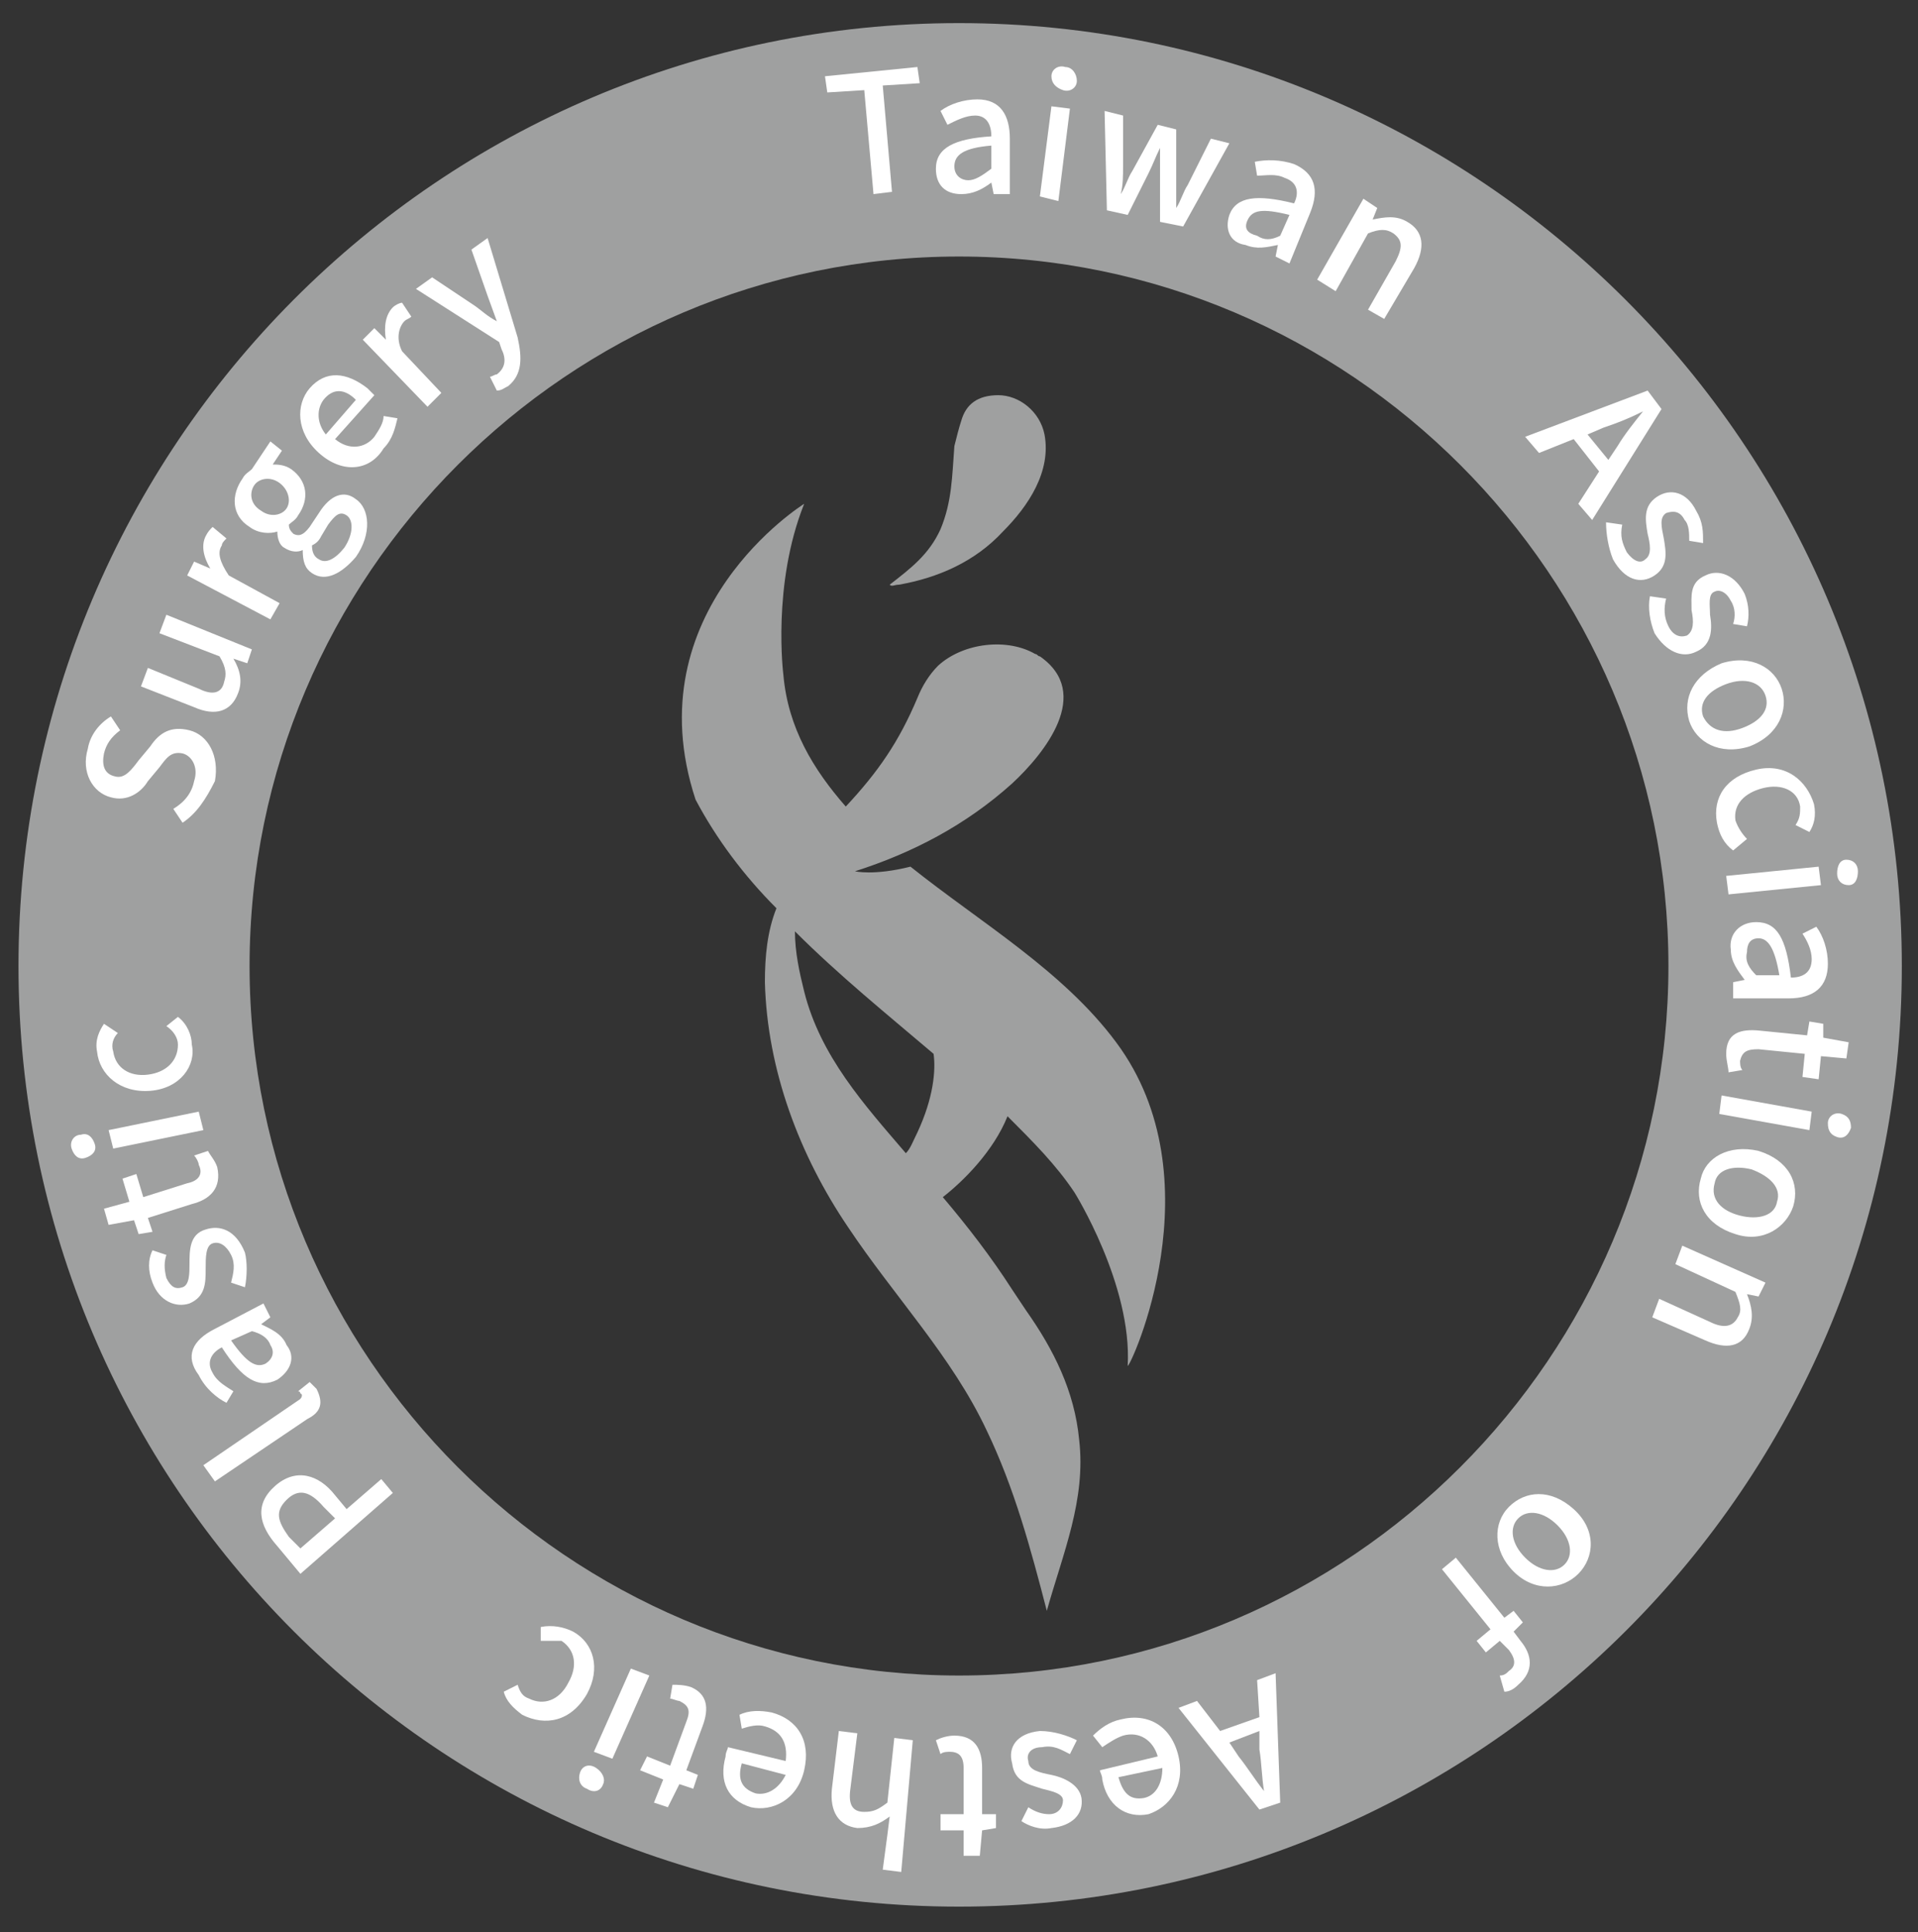
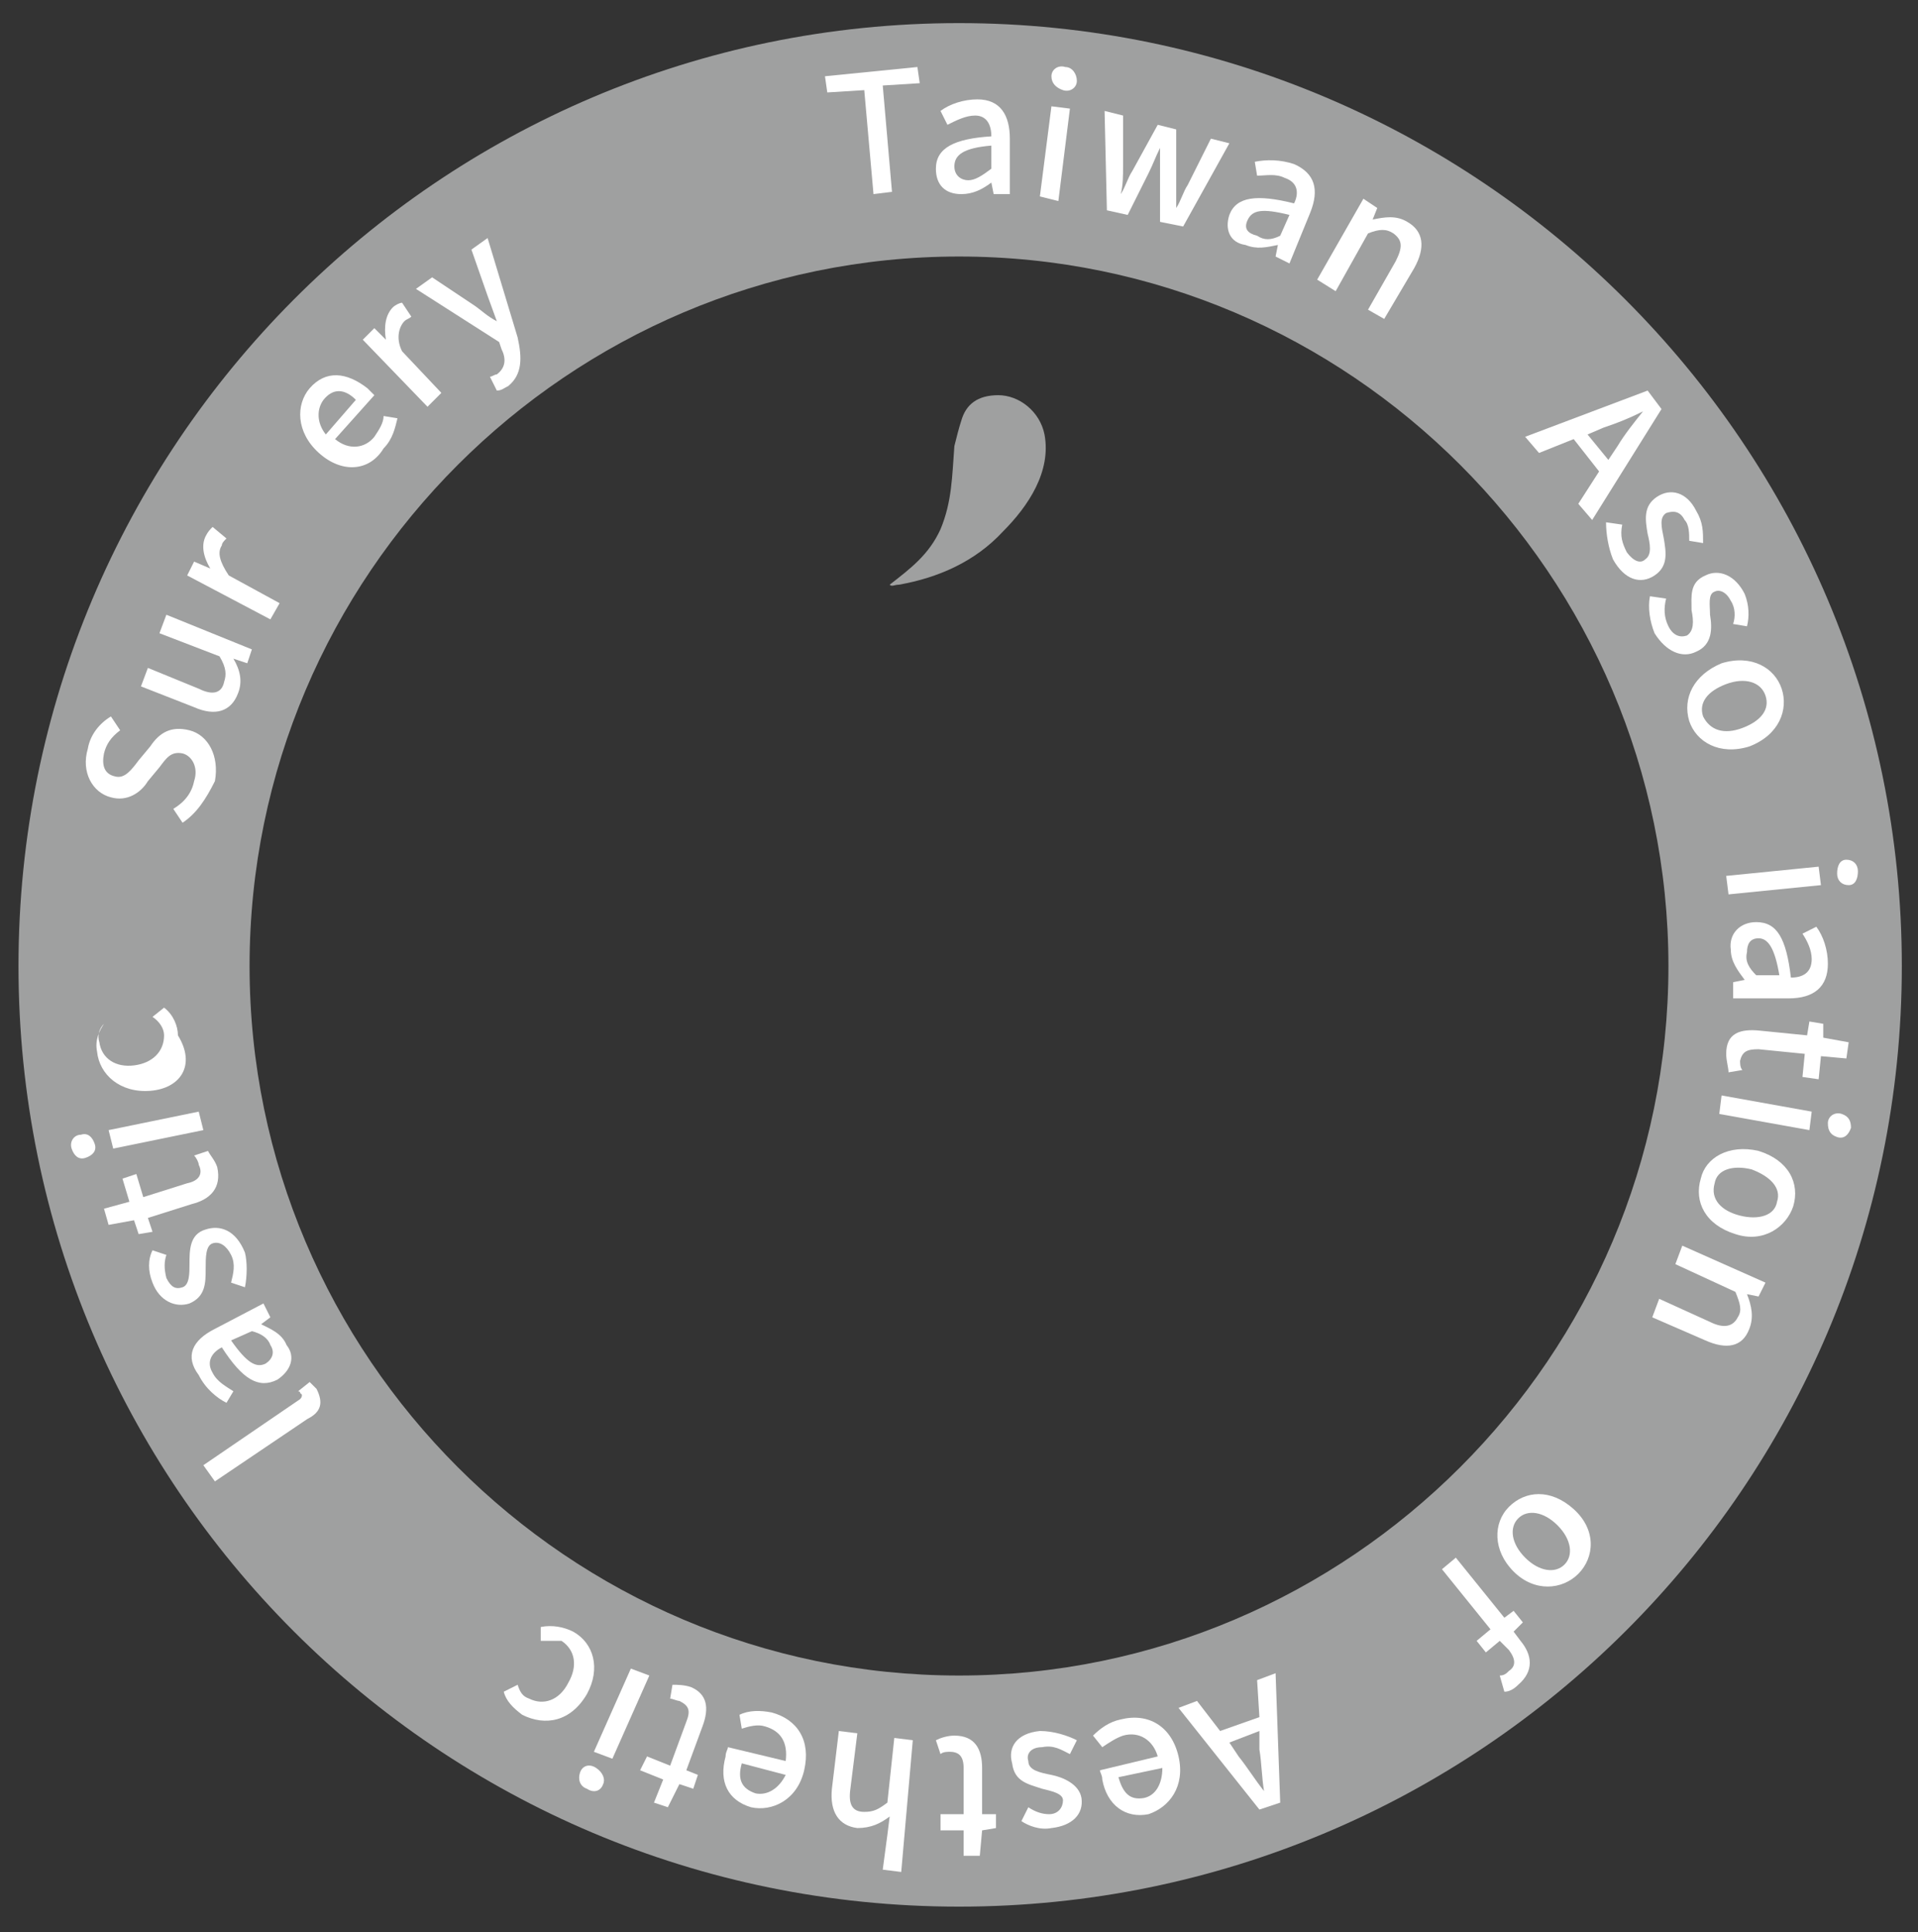
<svg xmlns="http://www.w3.org/2000/svg" version="1.1" x="0px" y="0px" viewBox="0 0 83 83.6" style="enable-background:new 0 0 83 83.6;" xml:space="preserve">
  <rect x="0" y="0" width="83" height="83.6" fill="#333333" stroke="none" />
  <style type="text/css">
	.st0{display:none;}
	.st1{fill:#100306;}
	.st2{fill:url(#SVGID_1_);}
	.st3{fill:url(#SVGID_2_);}
	.st4{fill:url(#SVGID_3_);}
	.st5{fill:url(#SVGID_4_);}
	.st6{fill:url(#SVGID_5_);}
	.st7{fill:url(#SVGID_6_);}
	.st8{fill:url(#SVGID_7_);}
	.st9{fill:url(#SVGID_8_);}
	.st10{fill:#4C132E;}
	.st11{fill:#FFFFFF;}
	.st12{fill:url(#SVGID_9_);}
	.st13{fill:url(#SVGID_10_);}
	.st14{fill:url(#SVGID_11_);}
	.st15{fill:url(#SVGID_12_);}
	.st16{fill:url(#SVGID_13_);}
	.st17{fill:url(#SVGID_14_);}
	.st18{fill:url(#SVGID_15_);}
	.st19{fill:url(#SVGID_16_);}
	.st20{fill:url(#SVGID_17_);}
	.st21{fill:url(#SVGID_18_);}
	.st22{fill:url(#SVGID_19_);}
	.st23{fill:none;stroke:#FFFFFF;stroke-width:0.5;stroke-miterlimit:10;}
	.st24{fill:url(#SVGID_20_);}
	.st25{fill:url(#SVGID_21_);}
	.st26{fill:url(#SVGID_22_);}
	.st27{fill:url(#SVGID_23_);}
	.st28{fill:url(#SVGID_24_);}
	.st29{fill:url(#SVGID_25_);}
	.st30{fill:url(#SVGID_26_);}
	.st31{fill:url(#SVGID_27_);}
	.st32{fill:url(#SVGID_28_);}
	.st33{fill:url(#SVGID_29_);}
	.st34{fill:url(#SVGID_30_);}
	.st35{fill:#3E3A39;}
	.st36{fill:none;stroke:#3E3A39;stroke-width:0.5;stroke-miterlimit:10;}
	.st37{fill:#9FA0A0;}
</style>
  <g id="圖層_1" class="st0">
</g>
  <g id="圖層_2">
    <g>
      <g>
        <g>
-           <path class="st37" d="M48.3,45.1c-2.3-3.1-5.9-5.2-8.9-7.6c-1.6,0.4-2.4,0.2-2.4,0.2c2.5-0.8,4.8-2,6.8-3.8      c1.4-1.3,3.5-3.9,1.2-5.5c-0.1,0-0.1-0.1-0.2-0.1c-1.2-0.7-3.1-0.5-4.2,0.5c-0.4,0.4-0.7,0.9-0.9,1.4c-0.8,1.9-1.7,3.2-3.1,4.7      c-1.4-1.6-2.5-3.4-2.7-5.7c0,0-0.5-3.9,0.9-7.4c0,0-7.4,4.6-4.7,12.8c0.9,1.7,2.1,3.3,3.5,4.7c-0.4,1-0.5,2.1-0.5,3.2      c0.1,3.8,1.5,7.5,3.6,10.6c2,3,4.5,5.6,6,8.8c1.2,2.5,1.9,5.1,2.6,7.8c0.7-2.5,1.7-4.8,1.4-7.4c-0.2-2.1-1.1-3.9-2.3-5.6      c-0.2-0.3-0.4-0.6-0.6-0.9c-0.9-1.4-1.9-2.7-3-4c0.9-0.7,2.2-2,2.8-3.5c1.1,1.1,2.1,2.1,2.9,3.3c0,0,2.5,4,2.3,7.5      C48.9,59.2,52.7,51,48.3,45.1z M39.7,49c-0.2,0.4-0.3,0.7-0.5,0.9c0,0,0,0,0,0c-1.8-2.1-3.7-4.2-4.4-7c-0.2-0.8-0.4-1.7-0.4-2.6      c1.9,1.9,4,3.6,6,5.3C40.5,46.3,40.4,47.5,39.7,49z" />
-         </g>
+           </g>
        <g>
          <path class="st37" d="M38.9,25.3c1.7-0.3,3.3-1,4.5-2.3c1.1-1.1,2.1-2.6,1.8-4.2c-0.2-1-1.1-1.7-2-1.7c-0.9,0-1.4,0.4-1.6,1.1      c-0.1,0.3-0.2,0.7-0.3,1.1c-0.1,1.3-0.1,2.4-0.6,3.6c-0.5,1.1-1.3,1.7-2.2,2.4C38.6,25.4,38.7,25.3,38.9,25.3z" />
        </g>
      </g>
      <g>
        <g>
          <path class="st37" d="M41.5,82.5C19,82.5,0.8,64.3,0.8,41.8C0.8,19.3,19,1,41.5,1s40.8,18.3,40.8,40.8      C82.3,64.3,64,82.5,41.5,82.5z M41.5,11.1c-16.9,0-30.7,13.8-30.7,30.7c0,16.9,13.8,30.7,30.7,30.7c16.9,0,30.7-13.8,30.7-30.7      C72.2,24.9,58.4,11.1,41.5,11.1z" />
        </g>
      </g>
      <g>
        <path class="st11" d="M37.4,3.9l-1.6,0.1l-0.1-0.7l4-0.4l0.1,0.7l-1.6,0.1l0.4,4.6l-0.8,0.1L37.4,3.9z" />
        <path class="st11" d="M40.5,7.3c0-0.9,0.8-1.3,2.4-1.4c0-0.5-0.2-0.9-0.7-0.9c-0.4,0-0.8,0.2-1.2,0.4l-0.3-0.6     c0.4-0.3,1-0.5,1.6-0.5c1,0,1.4,0.7,1.4,1.7l0,2.4l-0.7,0l-0.1-0.5h0c-0.4,0.3-0.8,0.5-1.3,0.5C40.9,8.4,40.5,8,40.5,7.3z      M42.9,7.3l0-1c-1.2,0.1-1.6,0.4-1.6,0.9c0,0.4,0.3,0.6,0.6,0.6C42.2,7.8,42.5,7.6,42.9,7.3z" />
        <path class="st11" d="M45.5,4.6l0.8,0.1l-0.5,4L45,8.5L45.5,4.6z M45.5,3.3c0-0.3,0.3-0.5,0.6-0.4c0.3,0,0.5,0.3,0.5,0.6     c0,0.3-0.3,0.5-0.6,0.4C45.7,3.8,45.5,3.6,45.5,3.3z" />
        <path class="st11" d="M47.8,4.8L48.6,5l0,2.2c0,0.4,0,0.8-0.1,1.2l0,0c0.2-0.3,0.3-0.7,0.5-1l1.1-2l0.8,0.2l0,2.2     c0,0.4,0,0.8,0,1.2l0,0c0.2-0.3,0.3-0.7,0.5-1l1-2l0.8,0.2l-2,3.6l-1-0.2l0-2c0-0.4,0-0.8,0-1.2l0,0c-0.2,0.4-0.3,0.7-0.5,1.1     l-0.9,1.8l-0.9-0.2L47.8,4.8z" />
        <path class="st11" d="M53.2,9.3c0.3-0.8,1.2-0.9,2.8-0.5c0.2-0.4,0.2-0.9-0.4-1.1c-0.4-0.2-0.8-0.1-1.2-0.1L54.3,7     c0.5-0.1,1.1-0.1,1.7,0.1c0.9,0.4,1.1,1.1,0.7,2.1l-0.9,2.2l-0.6-0.3l0.1-0.5l0,0c-0.5,0.1-0.9,0.2-1.4,0     C53.2,10.5,53,9.9,53.2,9.3z M55.4,10.2l0.4-0.9C54.6,9,54.2,9.1,54,9.5c-0.2,0.4,0,0.6,0.4,0.7C54.7,10.4,55,10.4,55.4,10.2z" />
        <path class="st11" d="M59,8.6L59.6,9l-0.2,0.5l0,0c0.5-0.1,1-0.2,1.5,0.1c0.7,0.4,0.8,1.1,0.3,2l-1.3,2.2l-0.7-0.4l1.2-2.1     c0.3-0.6,0.3-0.9-0.1-1.2c-0.3-0.2-0.6-0.2-1.1,0l-1.4,2.5L57,12.1L59,8.6z" />
        <path class="st11" d="M69.2,20.4L68.1,19l-1.5,0.6L66,18.9l5.3-2l0.6,0.8l-3,4.8l-0.6-0.7L69.2,20.4z M69.6,19.9l0.4-0.6     c0.3-0.5,0.7-1,1.1-1.5l0,0c-0.6,0.3-1.1,0.5-1.7,0.7l-0.7,0.3L69.6,19.9z" />
        <path class="st11" d="M69.5,22.6l0.7,0.1c-0.1,0.5,0,0.8,0.2,1.2c0.3,0.4,0.6,0.5,0.8,0.3c0.3-0.2,0.2-0.7,0.1-1.1     c-0.1-0.6-0.2-1.2,0.4-1.6c0.6-0.4,1.3-0.2,1.7,0.6c0.3,0.5,0.3,0.9,0.3,1.4l-0.6-0.1c0-0.3,0-0.7-0.2-0.9     c-0.2-0.4-0.5-0.4-0.8-0.3c-0.3,0.2-0.2,0.6-0.1,1.1c0.1,0.6,0.2,1.2-0.4,1.6c-0.6,0.4-1.3,0.2-1.8-0.7     C69.6,23.7,69.5,23.1,69.5,22.6z" />
        <path class="st11" d="M71.4,25.8l0.7,0.1c-0.1,0.4-0.1,0.8,0.1,1.2c0.2,0.4,0.5,0.5,0.8,0.4c0.3-0.2,0.3-0.6,0.2-1.1     c0-0.6-0.1-1.2,0.6-1.5c0.6-0.3,1.3,0,1.7,0.8c0.2,0.5,0.2,1,0.1,1.4l-0.6-0.1c0.1-0.3,0.1-0.7-0.1-1c-0.2-0.4-0.5-0.5-0.7-0.4     c-0.3,0.1-0.2,0.6-0.2,1c0.1,0.6,0.1,1.3-0.6,1.6c-0.6,0.3-1.3,0-1.8-0.8C71.4,26.9,71.3,26.3,71.4,25.8z" />
        <path class="st11" d="M74.5,28.7c1.3-0.4,2.3,0.2,2.6,1.1c0.3,0.9-0.1,2-1.4,2.5c-1.3,0.4-2.3-0.2-2.6-1.1     C72.8,30.2,73.3,29.2,74.5,28.7z M75.4,31.5c0.8-0.3,1.2-0.8,1-1.4c-0.2-0.6-0.9-0.8-1.7-0.5c-0.8,0.3-1.2,0.8-1,1.4     C74,31.6,74.6,31.8,75.4,31.5z" />
-         <path class="st11" d="M76,33.3c1.3-0.3,2.2,0.5,2.5,1.5c0.1,0.5,0,0.9-0.2,1.2l-0.6-0.3c0.2-0.3,0.2-0.5,0.2-0.8     c-0.1-0.7-0.8-1-1.6-0.8c-0.8,0.2-1.3,0.7-1.2,1.4c0.1,0.3,0.3,0.6,0.5,0.8L75,36.8c-0.4-0.3-0.6-0.7-0.7-1.2     C74.1,34.5,74.7,33.6,76,33.3z" />
        <path class="st11" d="M78.7,37.5l0.1,0.8l-4,0.4l-0.1-0.8L78.7,37.5z M79.9,37.2c0.3,0,0.5,0.2,0.5,0.5c0,0.3-0.1,0.6-0.4,0.6     c-0.3,0-0.5-0.2-0.5-0.5C79.5,37.5,79.6,37.2,79.9,37.2z" />
        <path class="st11" d="M76,39.9c0.9,0,1.3,0.7,1.5,2.4c0.5,0,0.9-0.2,0.9-0.8c0-0.4-0.2-0.8-0.4-1.1l0.6-0.3     c0.3,0.4,0.5,1,0.5,1.6c0,1-0.6,1.5-1.7,1.5l-2.4,0l0-0.7l0.5-0.1l0,0c-0.3-0.4-0.6-0.8-0.6-1.3C74.8,40.4,75.3,39.9,76,39.9z      M76,42.2l1,0c-0.2-1.2-0.5-1.6-0.9-1.6c-0.4,0-0.5,0.3-0.5,0.6C75.5,41.6,75.7,41.9,76,42.2z" />
        <path class="st11" d="M76.2,44.6l2,0.2l0.1-0.6l0.6,0.1l0,0.6l1.1,0.2l-0.1,0.7l-1.1-0.1l-0.1,1L78,46.6l0.1-1l-2-0.2     c-0.5,0-0.7,0.1-0.8,0.5c0,0.1,0,0.3,0.1,0.4l-0.6,0.1c0-0.2-0.1-0.5-0.1-0.8C74.7,44.7,75.3,44.5,76.2,44.6z" />
        <path class="st11" d="M78.4,48.1l-0.1,0.8l-3.9-0.7l0.1-0.8L78.4,48.1z M79.7,48.2c0.3,0.1,0.4,0.3,0.4,0.6     c-0.1,0.3-0.3,0.5-0.6,0.4c-0.3-0.1-0.4-0.3-0.4-0.6C79.1,48.3,79.4,48.1,79.7,48.2z" />
        <path class="st11" d="M76.1,49.8c1.3,0.4,1.8,1.4,1.5,2.4c-0.3,0.9-1.3,1.6-2.5,1.2c-1.3-0.4-1.8-1.4-1.5-2.4     C73.8,50.1,74.8,49.5,76.1,49.8z M75.3,52.6c0.8,0.2,1.5,0,1.6-0.6c0.2-0.6-0.3-1.1-1.1-1.4c-0.8-0.2-1.5,0-1.6,0.6     C74,51.9,74.5,52.4,75.3,52.6z" />
        <path class="st11" d="M76.4,55.5l-0.3,0.6L75.6,56l0,0c0.2,0.5,0.3,1,0.1,1.5c-0.3,0.8-1,0.9-1.9,0.5l-2.3-1l0.3-0.8l2.2,1     c0.6,0.3,1,0.2,1.2-0.2c0.2-0.3,0.1-0.6-0.1-1.1l-2.6-1.2l0.3-0.8L76.4,55.5z" />
        <path class="st11" d="M68.1,65.3c1,0.9,0.9,2.1,0.2,2.8c-0.7,0.7-1.9,0.8-2.8-0.1c-0.9-0.9-0.9-2.1-0.2-2.8     C66,64.5,67.1,64.4,68.1,65.3z M66,67.4c0.6,0.6,1.3,0.7,1.7,0.3c0.4-0.4,0.3-1.1-0.3-1.7c-0.6-0.6-1.3-0.7-1.7-0.3     C65.3,66.1,65.4,66.8,66,67.4z" />
        <path class="st11" d="M64.9,72.5c0.2,0,0.3-0.1,0.4-0.2c0.3-0.2,0.3-0.5,0-0.9L64.9,71l-0.6,0.5L63.9,71l0.6-0.5l-2.1-2.6     l0.6-0.5l2.1,2.6l0.4-0.3l0.4,0.5l-0.4,0.4l0.3,0.4c0.5,0.6,0.6,1.3-0.1,1.9c-0.2,0.2-0.4,0.3-0.6,0.3L64.9,72.5z" />
        <path class="st11" d="M52.8,74.9l1.7-0.6l-0.1-1.6l0.8-0.3l0.2,5.6l-0.9,0.3L51,73.9l0.8-0.3L52.8,74.9z M53.2,75.4l0.4,0.6     c0.4,0.5,0.7,1,1.1,1.5l0,0c-0.1-0.6-0.1-1.2-0.2-1.8l0-0.8L53.2,75.4z" />
        <path class="st11" d="M51,76c0.3,1.3-0.4,2.2-1.3,2.5c-1,0.2-1.8-0.4-2-1.5c0-0.2-0.1-0.3-0.1-0.4l2.5-0.6     c-0.2-0.7-0.8-1.1-1.5-0.9c-0.3,0.1-0.6,0.3-0.9,0.5l-0.4-0.5c0.3-0.3,0.7-0.6,1.2-0.7C49.7,74.1,50.7,74.7,51,76z M48.4,76.9     c0.2,0.7,0.5,1,1.1,0.9c0.5-0.1,0.8-0.6,0.8-1.3L48.4,76.9z" />
        <path class="st11" d="M46.6,75.3l-0.3,0.6c-0.4-0.2-0.7-0.4-1.2-0.3c-0.5,0-0.7,0.3-0.6,0.6c0,0.4,0.5,0.5,1,0.6     c0.5,0.1,1.2,0.4,1.3,1c0.1,0.7-0.4,1.2-1.3,1.3c-0.5,0.1-1-0.1-1.3-0.3l0.3-0.6c0.3,0.2,0.6,0.3,0.9,0.3c0.4,0,0.6-0.3,0.6-0.6     c0-0.3-0.5-0.4-0.9-0.5c-0.6-0.2-1.2-0.3-1.3-1.1C43.6,75.6,44,75,45,74.9C45.6,74.9,46.2,75.1,46.6,75.3z" />
        <path class="st11" d="M42.5,76.5l0,2l0.6,0l0,0.6l-0.6,0.1l-0.1,1.1l-0.7,0l0-1.1l-1,0l0-0.7l1,0l0-2c0-0.5-0.2-0.7-0.6-0.7     c-0.1,0-0.3,0-0.4,0.1l-0.2-0.6c0.2-0.1,0.5-0.2,0.8-0.2C42.2,75.1,42.5,75.7,42.5,76.5z" />
        <path class="st11" d="M39,81l-0.8-0.1l0.2-1.5l0.1-0.8c-0.4,0.3-0.8,0.5-1.4,0.5c-0.8-0.1-1.2-0.7-1.1-1.7l0.3-2.5l0.8,0.1     l-0.3,2.4c-0.1,0.7,0.1,1,0.6,1c0.4,0,0.6-0.1,1-0.4l0.3-2.8l0.8,0.1L39,81z" />
        <path class="st11" d="M34.8,76.6c-0.3,1.3-1.4,1.8-2.3,1.6c-1-0.3-1.4-1.1-1.1-2.2c0-0.2,0.1-0.3,0.1-0.4l2.5,0.6     c0.1-0.8-0.2-1.3-0.9-1.5c-0.3-0.1-0.7,0-1,0.1L32,74.2c0.4-0.2,0.9-0.2,1.4-0.1C34.5,74.4,35.1,75.3,34.8,76.6z M32.1,76.3     c-0.2,0.7,0,1.1,0.6,1.3c0.5,0.1,1-0.2,1.3-0.8L32.1,76.3z" />
        <path class="st11" d="M30.4,74.7l-0.7,1.9l0.5,0.2l-0.2,0.6l-0.6-0.2l-0.5,1L28.3,78l0.4-1l-1-0.4L28,76l1,0.4l0.7-1.9     c0.2-0.5,0.1-0.7-0.3-0.9c-0.1,0-0.3-0.1-0.4-0.1l0.1-0.6c0.2,0,0.5,0,0.8,0.1C30.6,73.3,30.7,73.9,30.4,74.7z" />
        <path class="st11" d="M26.1,77.2c-0.1,0.3-0.4,0.4-0.7,0.2c-0.3-0.1-0.4-0.4-0.3-0.7c0.1-0.3,0.4-0.4,0.7-0.2     C26.1,76.7,26.2,77,26.1,77.2z M26.5,76.1l-0.8-0.3l1.6-3.6l0.8,0.3L26.5,76.1z" />
        <path class="st11" d="M25.4,73.3c-0.7,1.2-1.8,1.4-2.8,0.9c-0.4-0.3-0.7-0.6-0.8-1l0.6-0.3c0.1,0.3,0.2,0.5,0.5,0.6     c0.6,0.3,1.3,0.1,1.7-0.7c0.4-0.7,0.3-1.4-0.3-1.8C24,71,23.7,71,23.4,71l0-0.6c0.5-0.1,1,0,1.4,0.2C25.7,71.1,26,72.2,25.4,73.3     z" />
-         <path class="st11" d="M13,68.1l-1-1.2c-0.8-0.9-1-1.8-0.1-2.6c0.9-0.8,1.9-0.5,2.6,0.4l0.5,0.6l1.5-1.3l0.5,0.6L13,68.1z      M14,65.2c-0.6-0.7-1.1-0.8-1.6-0.3c-0.5,0.5-0.4,0.9,0.1,1.6L13,67l1.5-1.3L14,65.2z" />
        <path class="st11" d="M13.3,61.4l-4,2.7l-0.5-0.7l4.1-2.8c0.2-0.1,0.2-0.3,0.1-0.3c0,0,0-0.1-0.1-0.1l0.5-0.4     c0.1,0.1,0.2,0.2,0.3,0.3C14,60.7,13.9,61.1,13.3,61.4z" />
        <path class="st11" d="M12,59.7c-0.8,0.4-1.5,0-2.4-1.4c-0.4,0.2-0.7,0.6-0.4,1.1c0.2,0.4,0.6,0.6,0.9,0.8l-0.3,0.5     c-0.4-0.2-0.9-0.6-1.2-1.2C8,58.7,8.3,58,9.3,57.5l2.1-1.1l0.3,0.6l-0.4,0.3l0,0c0.4,0.2,0.9,0.4,1.1,0.9     C12.8,58.7,12.6,59.3,12,59.7z M10.9,57.6L10,58c0.7,1,1.1,1.2,1.5,1c0.3-0.2,0.4-0.5,0.2-0.8C11.6,57.9,11.3,57.7,10.9,57.6z" />
        <path class="st11" d="M10.6,55.7l-0.6-0.2c0.1-0.4,0.2-0.8,0-1.2c-0.2-0.4-0.5-0.6-0.8-0.5c-0.3,0.1-0.3,0.6-0.3,1.1     c0,0.6,0,1.2-0.7,1.5c-0.6,0.2-1.3-0.1-1.6-0.9c-0.2-0.5-0.2-1,0-1.4l0.6,0.2c-0.1,0.3-0.1,0.6,0,1c0.2,0.4,0.4,0.5,0.7,0.4     c0.3-0.1,0.3-0.6,0.3-1c0-0.6,0-1.3,0.7-1.5c0.6-0.2,1.3,0,1.7,1C10.7,54.6,10.7,55.2,10.6,55.7z" />
        <path class="st11" d="M8.3,52.1l-1.9,0.6l0.2,0.6L6,53.4l-0.2-0.6l-1.1,0.2l-0.2-0.7l1.1-0.3l-0.3-1l0.6-0.2l0.3,1l1.9-0.6     c0.5-0.1,0.7-0.4,0.5-0.8c0-0.1-0.1-0.3-0.2-0.4L9,49.8c0.1,0.2,0.3,0.4,0.4,0.7C9.6,51.4,9.1,51.9,8.3,52.1z" />
        <path class="st11" d="M3.7,50.1c-0.3,0.1-0.5-0.1-0.6-0.4c-0.1-0.3,0.1-0.6,0.4-0.6c0.3-0.1,0.5,0.1,0.6,0.4     C4.2,49.8,4,50,3.7,50.1z M4.9,49.7l-0.2-0.8l3.9-0.8l0.2,0.8L4.9,49.7z" />
-         <path class="st11" d="M6.5,47.2c-1.3,0.1-2.2-0.7-2.3-1.7c-0.1-0.5,0.1-0.9,0.3-1.2l0.6,0.4c-0.2,0.2-0.3,0.5-0.2,0.8     c0.1,0.7,0.7,1.1,1.5,1c0.8-0.1,1.3-0.6,1.3-1.3c0-0.3-0.2-0.6-0.5-0.8l0.5-0.4c0.4,0.3,0.6,0.8,0.6,1.2     C8.5,46.1,7.8,47.1,6.5,47.2z" />
+         <path class="st11" d="M6.5,47.2c-1.3,0.1-2.2-0.7-2.3-1.7c-0.1-0.5,0.1-0.9,0.3-1.2c-0.2,0.2-0.3,0.5-0.2,0.8     c0.1,0.7,0.7,1.1,1.5,1c0.8-0.1,1.3-0.6,1.3-1.3c0-0.3-0.2-0.6-0.5-0.8l0.5-0.4c0.4,0.3,0.6,0.8,0.6,1.2     C8.5,46.1,7.8,47.1,6.5,47.2z" />
        <path class="st11" d="M7.9,35.6L7.5,35c0.5-0.3,0.8-0.7,0.9-1.2c0.2-0.6-0.1-1.1-0.5-1.2c-0.5-0.1-0.7,0.2-1,0.6l-0.5,0.6     c-0.3,0.5-0.9,0.9-1.6,0.7c-0.8-0.2-1.3-1.1-1-2.1c0.1-0.6,0.5-1.1,1-1.4l0.4,0.6c-0.4,0.3-0.6,0.6-0.7,1c-0.1,0.5,0,0.9,0.5,1     c0.4,0.1,0.7-0.3,1-0.7l0.5-0.6c0.4-0.6,0.9-0.9,1.7-0.7c0.8,0.2,1.3,1.1,1.1,2.2C8.9,34.6,8.5,35.2,7.9,35.6z" />
        <path class="st11" d="M8.4,30.6l-2.3-0.9l0.3-0.8l2.2,0.9c0.6,0.3,1,0.2,1.1-0.3c0.1-0.3,0.1-0.6-0.2-1.1l-2.6-1l0.3-0.8l3.7,1.5     l-0.2,0.6l-0.6-0.2l0,0c0.3,0.5,0.4,1,0.2,1.5C10,30.8,9.3,31,8.4,30.6z" />
        <path class="st11" d="M8.1,24.9l0.3-0.6l0.7,0.3l0,0c-0.3-0.5-0.4-1-0.2-1.4C9,23,9.1,22.9,9.2,22.8l0.6,0.5     c-0.1,0.1-0.2,0.2-0.2,0.3c-0.2,0.3-0.1,0.7,0.3,1.3l2.2,1.2l-0.4,0.7L8.1,24.9z" />
-         <path class="st11" d="M13.5,24.8c-0.3-0.2-0.4-0.5-0.4-1l0,0c-0.2,0.1-0.5,0.1-0.8-0.1C12.1,23.6,12,23.3,12,23l0,0     c-0.3,0.1-0.8,0.1-1.2-0.2c-0.8-0.5-0.8-1.4-0.3-2.1c0.1-0.2,0.3-0.3,0.4-0.4l0.8-1.2l0.5,0.4l-0.4,0.6c0.2,0,0.5,0,0.8,0.2     c0.7,0.5,0.8,1.3,0.3,2c-0.1,0.2-0.3,0.3-0.4,0.4c0,0.2,0.1,0.3,0.2,0.4c0.2,0.1,0.4,0.1,0.7-0.3l0.4-0.6c0.5-0.8,1.1-1,1.6-0.6     c0.6,0.4,0.7,1.5,0,2.5C14.8,24.8,14.1,25.2,13.5,24.8z M12.1,20.9c-0.4-0.3-0.9-0.2-1.1,0.1c-0.2,0.3-0.2,0.8,0.3,1.1     c0.4,0.3,0.9,0.2,1.1-0.1C12.6,21.7,12.5,21.2,12.1,20.9z M15,22.3c-0.3-0.2-0.5,0-0.8,0.4l-0.3,0.5c-0.1,0.2-0.2,0.3-0.4,0.4     c0,0.3,0.1,0.5,0.3,0.6c0.3,0.2,0.7,0,1.1-0.5C15.3,23.1,15.3,22.5,15,22.3z" />
        <path class="st11" d="M13.8,19.6c-1-0.9-1-2.1-0.4-2.8c0.7-0.8,1.6-0.7,2.5,0c0.1,0.1,0.2,0.2,0.3,0.3l-1.7,1.9     c0.6,0.5,1.3,0.4,1.7-0.1c0.2-0.3,0.4-0.6,0.4-0.9l0.6,0.1c-0.1,0.4-0.2,0.9-0.6,1.3C16,20.4,14.8,20.5,13.8,19.6z M15.4,17.3     c-0.5-0.5-1-0.5-1.4,0c-0.3,0.4-0.3,1,0.1,1.5L15.4,17.3z" />
        <path class="st11" d="M15.7,14.7l0.5-0.5l0.5,0.5l0,0c-0.1-0.6,0-1.1,0.3-1.4c0.1-0.1,0.3-0.2,0.4-0.2l0.4,0.6     c-0.1,0.1-0.2,0.1-0.3,0.2c-0.2,0.2-0.4,0.7-0.1,1.3l1.7,1.8l-0.6,0.6L15.7,14.7z" />
        <path class="st11" d="M22.4,14.6c0.2,0.9,0.2,1.6-0.4,2.1c-0.2,0.1-0.3,0.2-0.5,0.2l-0.3-0.6c0.1,0,0.2-0.1,0.3-0.1     c0.4-0.3,0.4-0.7,0.2-1.1l-0.1-0.3l-3.6-2.3l0.7-0.5l1.8,1.2c0.3,0.2,0.6,0.5,1,0.7l0,0l-0.4-1.1l-0.7-2l0.7-0.5L22.4,14.6z" />
      </g>
    </g>
  </g>
</svg>